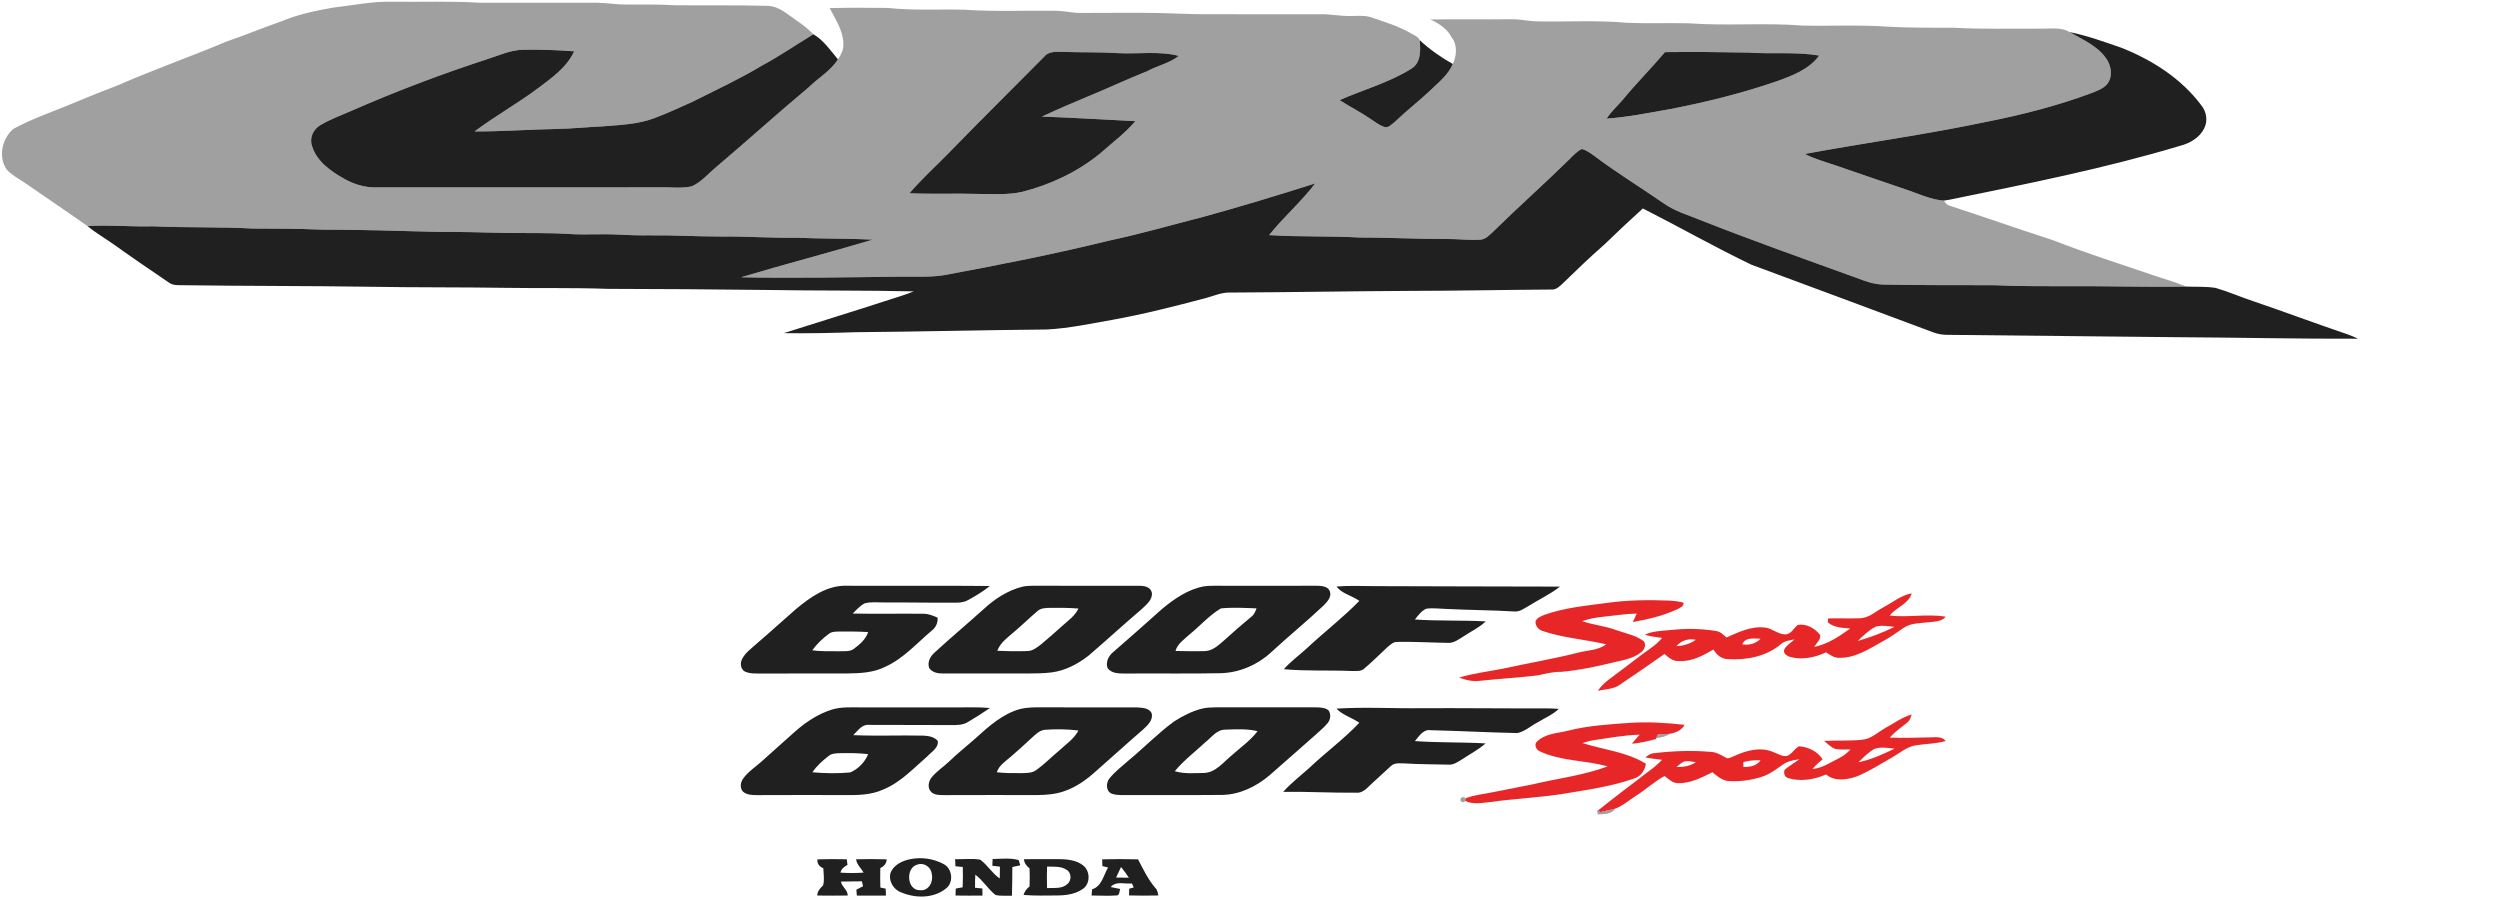
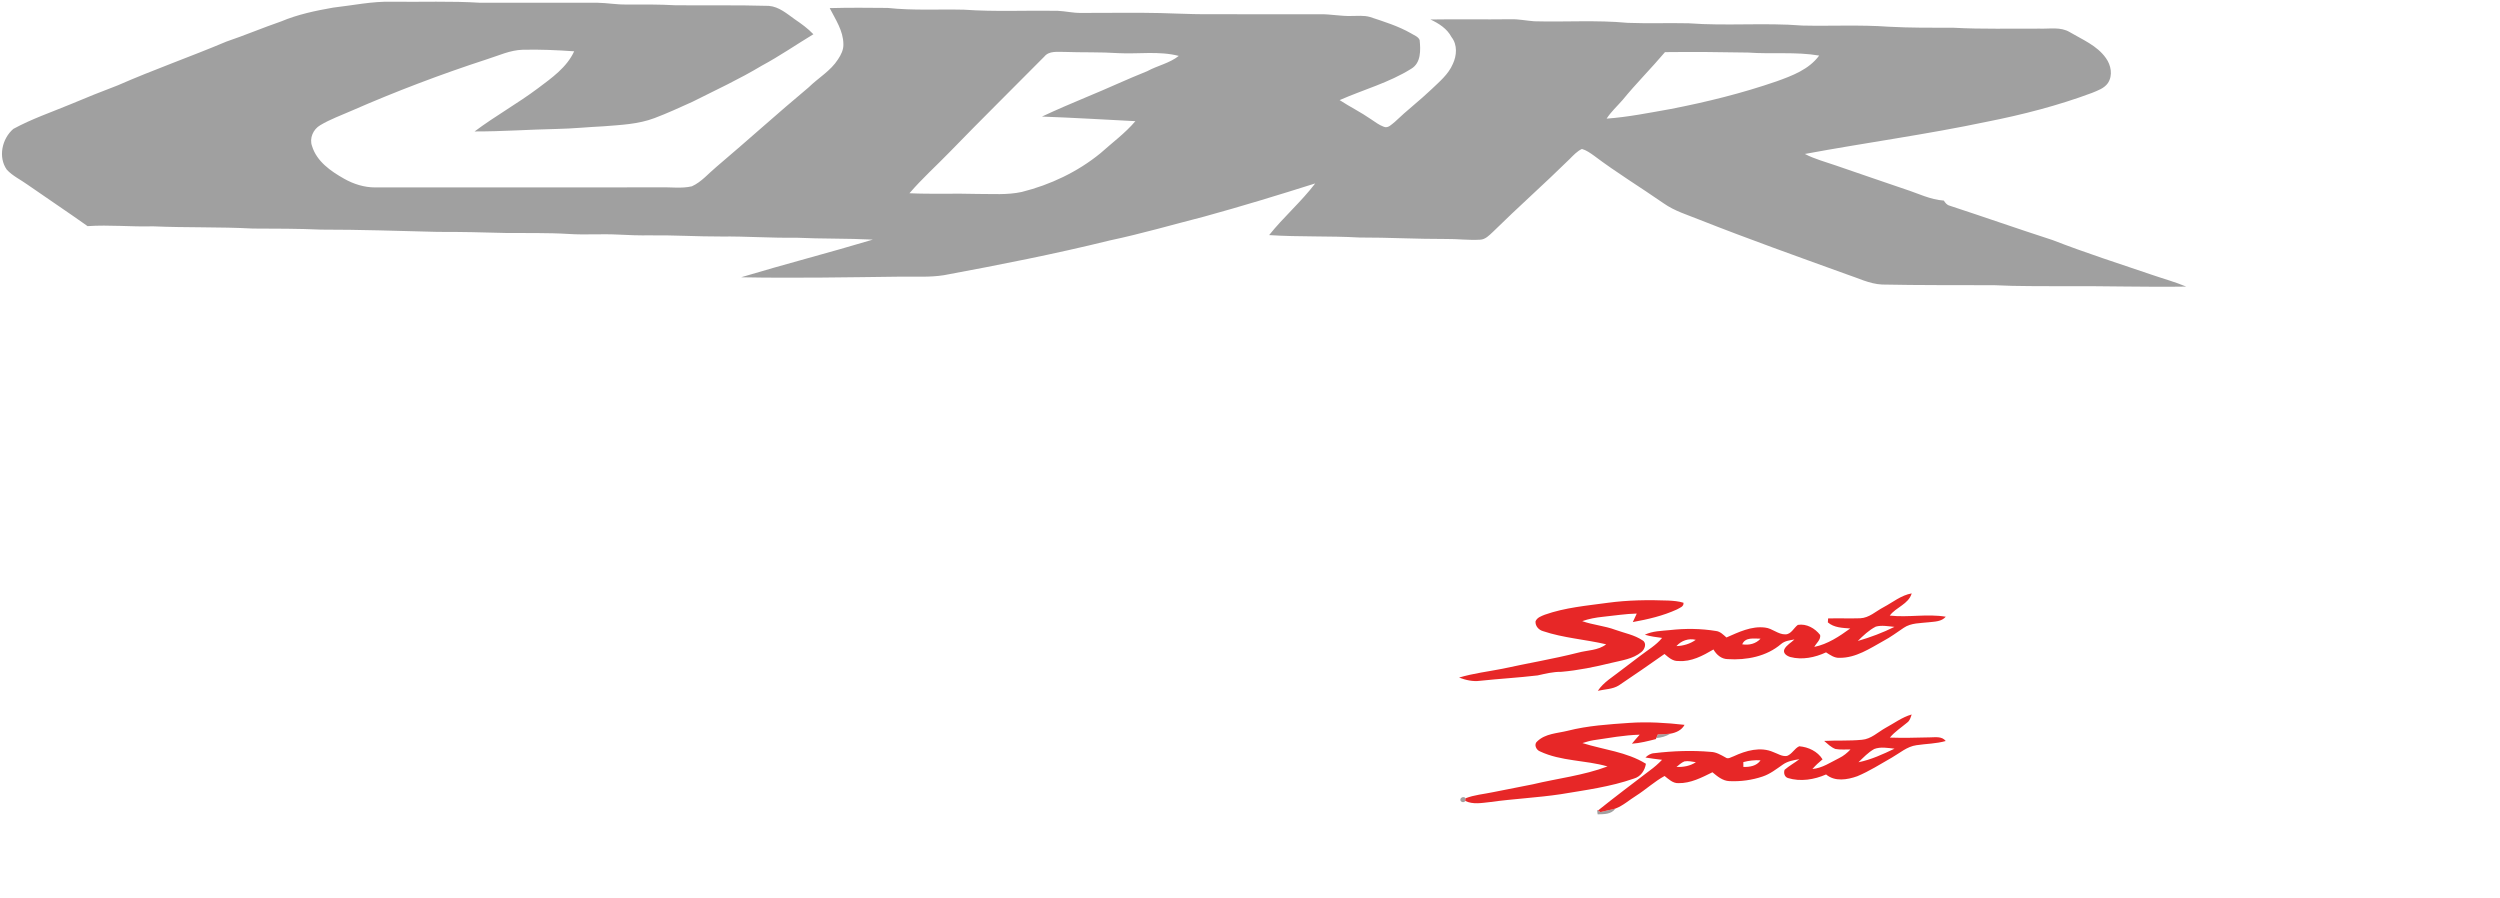
<svg xmlns="http://www.w3.org/2000/svg" width="1473pt" height="529pt" viewBox="0 0 1473 529" version="1.1">
  <g id="surface1">
    <path style=" stroke:none;fill-rule:nonzero;fill:rgb(62.694%,62.694%,62.694%);fill-opacity:1;" d="M 196.211 4.5 C 207.789 3.199 219.289 0.699 231 1.02 C 248.32 1.238 265.66 0.551 282.969 1.629 C 305.98 1.672 328.988 1.648 352.012 1.621 C 357.68 1.711 363.301 2.75 368.988 2.66 C 378.66 2.621 388.34 2.57 398 3.102 C 416.328 3.262 434.672 2.93 453 3.461 C 458.98 3.93 463.68 8.109 468.379 11.43 C 472.23 14.051 476.031 16.789 479.25 20.18 C 469.09 26.309 459.301 33.09 448.828 38.711 C 435.66 46.621 421.711 53.078 408 59.969 C 400.609 63.309 393.23 66.719 385.648 69.578 C 376.09 73.211 365.75 73.609 355.672 74.41 C 346.441 74.852 337.25 75.809 328.012 75.98 C 311.879 76.301 295.762 77.488 279.621 77.449 C 291.68 68.398 304.93 61.039 317 51.988 C 325.102 45.898 333.93 39.738 338.301 30.23 C 328.199 29.512 318.07 29.07 307.941 29.32 C 300.57 29.512 293.801 32.762 286.879 34.93 C 259.852 43.73 233.238 53.828 207.191 65.23 C 200.988 67.988 194.52 70.262 188.691 73.77 C 184.52 76.172 182.18 81.461 183.859 86.09 C 186.648 95.148 194.871 100.852 202.73 105.289 C 208.281 108.441 214.559 110.43 220.98 110.43 C 276.988 110.359 332.988 110.422 389 110.391 C 395.211 110.172 401.559 111.211 407.66 109.77 C 413.371 107.191 417.441 102.172 422.199 98.238 C 440.441 82.809 458.141 66.75 476.48 51.449 C 482.141 45.871 489.391 41.82 493.73 35 C 495.531 32.328 497.07 29.281 496.922 25.969 C 496.871 18.172 492.289 11.48 488.859 4.781 C 500.238 4.461 511.621 4.559 523 4.672 C 537.941 6.289 552.988 5.359 567.988 5.711 C 586.309 7 604.691 6.07 623.039 6.359 C 627.711 6.559 632.289 7.691 636.988 7.621 C 649.328 7.52 661.672 7.59 674.012 7.559 C 687.012 7.539 699.988 8.52 713 8.352 C 734.672 8.359 756.34 8.52 778 8.391 C 784.031 8.309 789.969 9.578 796 9.41 C 799.73 9.43 803.559 8.961 807.199 10.012 C 815.422 12.738 823.762 15.301 831.34 19.621 C 833.09 20.77 835.691 21.551 836.461 23.629 C 837.039 29.512 837.34 37.02 831.531 40.5 C 818.441 48.711 803.359 52.789 789.309 58.98 C 795.34 62.93 801.84 66.109 807.77 70.238 C 810.191 71.852 812.551 73.68 815.32 74.68 C 817.879 75.809 819.98 73.211 821.828 71.82 C 828.809 65.102 836.531 59.23 843.531 52.531 C 848.191 48.059 853.41 43.789 856 37.699 C 858.359 32.719 858.801 26.379 855.23 21.859 C 852.609 16.859 847.781 13.82 842.828 11.488 C 858.551 11.211 874.27 11.559 890 11.34 C 894.68 11.199 899.289 12.191 903.949 12.539 C 922.301 13.051 940.73 11.73 959.039 13.461 C 971.02 13.922 983.012 13.449 994.988 13.719 C 1017.281 15.391 1039.68 13.281 1061.969 15.059 C 1078.961 15.449 1095.969 14.52 1112.941 15.75 C 1125.621 16.422 1138.328 16.359 1151.031 16.352 C 1168 17.27 1185.012 16.77 1202 16.871 C 1207.801 17.059 1214.148 15.738 1219.422 18.891 C 1226.941 23.328 1235.602 26.828 1240.801 34.219 C 1243.82 38.391 1244.98 44.41 1242 48.91 C 1239.828 52.07 1236 53.32 1232.629 54.73 C 1212.531 62.23 1191.699 67.57 1170.68 71.73 C 1135.141 79.238 1099.121 84.09 1063.43 90.711 C 1069.16 93.73 1075.469 95.328 1081.559 97.461 C 1095.238 102.09 1108.852 106.941 1122.551 111.512 C 1130.059 113.922 1137.309 117.648 1145.301 118.18 C 1146.121 119.469 1147.09 120.75 1148.66 121.16 C 1168.949 127.809 1189.109 134.891 1209.43 141.461 C 1228.711 148.98 1248.43 155.281 1268.02 161.949 C 1274.711 164.262 1281.57 166.102 1288.109 168.859 C 1264.398 169.238 1240.699 168.449 1217 168.648 C 1203.012 168.52 1189.012 168.77 1175.031 168.039 C 1152.988 167.949 1130.949 168.121 1108.91 167.648 C 1101.41 167.289 1094.629 163.73 1087.602 161.461 C 1058.84 151.051 1030.02 140.801 1001.578 129.551 C 994.328 126.609 986.68 124.371 980.23 119.809 C 966.629 110.359 952.449 101.738 939.23 91.762 C 937 90.172 934.73 88.512 932.07 87.762 C 929.16 89.121 927 91.559 924.77 93.77 C 909.969 108.32 894.422 122.07 879.629 136.629 C 877.461 138.621 875.219 141.129 872.051 141.23 C 865.359 141.641 858.68 140.719 851.988 140.809 C 834.969 140.871 817.961 139.898 800.941 139.941 C 783.23 138.949 765.469 139.68 747.77 138.52 C 756.262 127.879 766.672 118.922 774.93 108.07 C 753.27 114.93 731.52 121.559 709.609 127.59 C 691.031 132.34 672.609 137.711 653.84 141.68 C 621.531 149.66 588.871 156.059 556.16 162.141 C 547.84 163.469 539.379 162.91 531 163 C 499.551 163.371 468.09 163.98 436.641 163.371 C 462.422 155.621 488.512 148.91 514.289 141.18 C 499.211 140.422 484.109 140.762 469.02 140.059 C 454.34 140.289 439.68 139.191 425 139.352 C 410.988 139.398 397.012 138.5 383 138.672 C 376.68 138.762 370.352 138.551 364.039 138.211 C 354.398 137.711 344.738 138.488 335.109 137.852 C 322.75 137.09 310.371 137.398 298 137.27 C 284.672 136.898 271.328 136.578 257.988 136.629 C 235 136.059 212.012 135.27 189 135.289 C 175.648 134.68 162.289 134.719 148.93 134.66 C 129.32 133.621 109.672 134.211 90.051 133.352 C 77.23 133.711 64.41 132.359 51.602 133.238 C 39.91 124.922 27.918 116.969 16.148 108.75 C 12.109 105.84 7.441 103.691 4.02 99.988 C -1.25 92.551 1.199 81.648 7.871 75.941 C 18.59 70.09 30.199 66.141 41.461 61.469 C 50.699 57.551 60.031 53.852 69.398 50.281 C 90.48 41.039 112.219 33.43 133.41 24.5 C 144.262 20.82 154.809 16.352 165.641 12.621 C 175.391 8.512 185.828 6.328 196.211 4.5 M 615.32 33.328 C 596.762 52.109 577.922 70.621 559.551 89.578 C 551.68 97.691 543.219 105.27 535.859 113.859 C 549.238 114.48 562.629 113.859 576.012 114.27 C 584.699 114.219 593.52 114.98 602.078 113.09 C 618.852 108.879 634.879 101.301 648.309 90.352 C 655.262 84.102 662.891 78.551 668.969 71.391 C 650.629 70.449 632.281 69.359 613.93 68.68 C 622.59 64.621 631.391 60.871 640.219 57.172 C 652.219 52.27 663.93 46.73 675.969 41.93 C 682.012 38.621 689.078 37.281 694.539 32.941 C 682.93 29.941 670.828 31.922 659 31.32 C 648.352 30.602 637.672 30.98 627.012 30.59 C 623.02 30.66 618.18 29.82 615.32 33.328 M 955.988 58.961 C 952.828 62.578 949.238 65.852 946.609 69.898 C 959.301 68.98 971.828 66.441 984.352 64.23 C 1005.5 60.121 1026.488 54.93 1046.871 47.891 C 1056.059 44.578 1065.852 40.922 1071.859 32.738 C 1058.02 30.391 1043.93 31.988 1029.988 30.969 C 1013.672 30.648 997.34 30.531 981.012 30.711 C 972.879 40.32 963.949 49.211 955.988 58.961 M 976.77 432.75 C 979.25 432.641 981.73 432.539 984.211 432.289 C 981.691 433.859 978.809 434.641 975.879 434.879 C 976.102 434.352 976.551 433.281 976.77 432.75 M 860.43 471.148 C 860.48 469.738 862.781 469.012 863.469 470.359 C 863.43 470.75 863.359 471.531 863.328 471.918 C 862.648 473.211 860.34 472.609 860.43 471.148 M 940.988 477.211 L 941.531 477.551 C 941.891 477.789 942.609 478.25 942.969 478.488 C 945.898 477.762 948.859 477.141 951.801 476.41 C 949.391 479.891 945.078 479.711 941.328 479.82 C 941.238 479.168 941.078 477.859 940.988 477.211 " />
-     <path style=" stroke:none;fill-rule:nonzero;fill:rgb(12.547%,12.547%,12.547%);fill-opacity:1;" d="M 1240.801 34.219 C 1235.602 26.828 1226.941 23.328 1219.422 18.891 C 1229.84 21.039 1239.898 24.672 1249.949 28.141 C 1268.051 35.328 1285.219 46.238 1296.988 62.012 C 1300.102 65.781 1301 71.371 1298.648 75.75 C 1295.93 81.129 1290.371 84.391 1284.699 85.859 C 1240.012 99.281 1194.18 108.34 1148.52 117.699 C 1147.719 117.82 1146.109 118.059 1145.301 118.18 C 1137.309 117.648 1130.059 113.922 1122.551 111.512 C 1108.852 106.941 1095.238 102.09 1081.559 97.461 C 1075.469 95.328 1069.16 93.73 1063.43 90.711 C 1099.121 84.09 1135.141 79.238 1170.68 71.73 C 1191.699 67.57 1212.531 62.23 1232.629 54.73 C 1236 53.32 1239.828 52.07 1242 48.91 C 1244.98 44.41 1243.82 38.391 1240.801 34.219 M 479.25 20.18 C 485.238 23.66 489.34 29.738 493.73 35 C 489.391 41.82 482.141 45.871 476.48 51.449 C 458.141 66.75 440.441 82.809 422.199 98.238 C 417.441 102.172 413.371 107.191 407.66 109.77 C 401.559 111.211 395.211 110.172 389 110.391 C 332.988 110.422 276.988 110.359 220.98 110.43 C 214.559 110.43 208.281 108.441 202.73 105.289 C 194.871 100.852 186.648 95.148 183.859 86.09 C 182.18 81.461 184.52 76.172 188.691 73.77 C 194.52 70.262 200.988 67.988 207.191 65.23 C 233.238 53.828 259.852 43.73 286.879 34.93 C 293.801 32.762 300.57 29.512 307.941 29.32 C 318.07 29.07 328.199 29.512 338.301 30.23 C 333.93 39.738 325.102 45.898 317 51.988 C 304.93 61.039 291.68 68.398 279.621 77.449 C 295.762 77.488 311.879 76.301 328.012 75.98 C 337.25 75.809 346.441 74.852 355.672 74.41 C 365.75 73.609 376.09 73.211 385.648 69.578 C 393.23 66.719 400.609 63.309 408 59.969 C 421.711 53.078 435.66 46.621 448.828 38.711 C 459.301 33.09 469.09 26.309 479.25 20.18 M 831.531 40.5 C 837.34 37.02 837.039 29.512 836.461 23.629 C 842.352 29.141 848.988 33.75 856 37.699 C 853.41 43.789 848.191 48.059 843.531 52.531 C 836.531 59.23 828.809 65.102 821.828 71.82 C 819.98 73.211 817.879 75.809 815.32 74.68 C 812.551 73.68 810.191 71.852 807.77 70.238 C 801.84 66.109 795.34 62.93 789.309 58.98 C 803.359 52.789 818.441 48.711 831.531 40.5 M 615.32 33.328 C 618.18 29.82 623.02 30.66 627.012 30.59 C 637.672 30.98 648.352 30.602 659 31.32 C 670.828 31.922 682.93 29.941 694.539 32.941 C 689.078 37.281 682.012 38.621 675.969 41.93 C 663.93 46.73 652.219 52.27 640.219 57.172 C 631.391 60.871 622.59 64.621 613.93 68.68 C 632.281 69.359 650.629 70.449 668.969 71.391 C 662.891 78.551 655.262 84.102 648.309 90.352 C 634.879 101.301 618.852 108.879 602.078 113.09 C 593.52 114.98 584.699 114.219 576.012 114.27 C 562.629 113.859 549.238 114.48 535.859 113.859 C 543.219 105.27 551.68 97.691 559.551 89.578 C 577.922 70.621 596.762 52.109 615.32 33.328 M 955.988 58.961 C 963.949 49.211 972.879 40.32 981.012 30.711 C 997.34 30.531 1013.672 30.648 1029.988 30.969 C 1043.93 31.988 1058.02 30.391 1071.859 32.738 C 1065.852 40.922 1056.059 44.578 1046.871 47.891 C 1026.488 54.93 1005.5 60.121 984.352 64.23 C 971.828 66.441 959.301 68.98 946.609 69.898 C 949.238 65.852 952.828 62.578 955.988 58.961 M 924.77 93.77 C 927 91.559 929.16 89.121 932.07 87.762 C 934.73 88.512 937 90.172 939.23 91.762 C 952.449 101.738 966.629 110.359 980.23 119.809 C 986.68 124.371 994.328 126.609 1001.578 129.551 C 1030.02 140.801 1058.84 151.051 1087.602 161.461 C 1094.629 163.73 1101.41 167.289 1108.91 167.648 C 1130.949 168.121 1152.988 167.949 1175.031 168.039 C 1189.012 168.77 1203.012 168.52 1217 168.648 C 1240.699 168.449 1264.398 169.238 1288.109 168.859 C 1293.871 169.07 1299.711 168.711 1305.43 169.641 C 1312.941 171.801 1320.121 174.98 1327.539 177.441 C 1346.129 183.762 1364.52 190.66 1383.129 196.969 C 1385.238 197.73 1387.328 198.602 1389.371 199.57 C 1353.578 199.691 1317.781 198.859 1281.98 198.672 C 1236.98 198.281 1191.98 197.68 1146.98 197.289 C 1144.289 197.238 1141.621 196.781 1139.109 195.828 C 1103.43 182.488 1067.711 169.23 1031.98 155.988 C 1010.309 145.602 989.398 133.68 967.961 122.82 C 960.262 129.82 952.648 136.922 945.191 144.172 C 936.828 151.449 928.852 159.16 920.898 166.891 C 918.969 168.672 916.91 170.84 914.039 170.59 C 886.41 170.77 858.77 171.359 831.121 171.391 C 795.73 171.559 760.34 172.219 724.949 172.371 C 719.941 172.18 715.32 174.281 710.59 175.59 C 692.371 180.398 674.09 185.07 655.539 188.43 C 642.762 190.68 630 193.41 617.02 194.129 C 579.352 194.48 541.691 195.422 504.02 195.738 C 489.961 196.211 475.891 196.5 461.82 196.289 C 482.672 189.609 503.629 183.25 524.449 176.449 C 529.07 174.879 533.828 173.648 538.309 171.672 C 509.551 171.031 480.762 171.34 451.988 170.852 C 420.66 170.488 389.328 170.23 358 170.191 C 338.34 169.469 318.672 169.922 299 169.609 C 272 169.191 245 169.422 218 168.961 C 181.34 168.391 144.66 168.578 107.988 168.051 C 105.109 167.988 101.922 168.328 99.48 166.461 C 88.789 159.191 78.082 151.941 67.582 144.398 C 62.289 140.629 56.621 137.391 51.602 133.238 C 64.41 132.359 77.23 133.711 90.051 133.352 C 109.672 134.211 129.32 133.621 148.93 134.66 C 162.289 134.719 175.648 134.68 189 135.289 C 212.012 135.27 235 136.059 257.988 136.629 C 271.328 136.578 284.672 136.898 298 137.27 C 310.371 137.398 322.75 137.09 335.109 137.852 C 344.738 138.488 354.398 137.711 364.039 138.211 C 370.352 138.551 376.68 138.762 383 138.672 C 397.012 138.5 410.988 139.398 425 139.352 C 439.68 139.191 454.34 140.289 469.02 140.059 C 484.109 140.762 499.211 140.422 514.289 141.18 C 488.512 148.91 462.422 155.621 436.641 163.371 C 468.09 163.98 499.551 163.371 531 163 C 539.379 162.91 547.84 163.469 556.16 162.141 C 588.871 156.059 621.531 149.66 653.84 141.68 C 672.609 137.711 691.031 132.34 709.609 127.59 C 731.52 121.559 753.27 114.93 774.93 108.07 C 766.672 118.922 756.262 127.879 747.77 138.52 C 765.469 139.68 783.23 138.949 800.941 139.941 C 817.961 139.898 834.969 140.871 851.988 140.809 C 858.68 140.719 865.359 141.641 872.051 141.23 C 875.219 141.129 877.461 138.621 879.629 136.629 C 894.422 122.07 909.969 108.32 924.77 93.77 M 468.922 358.922 C 477.41 351.84 487.379 344.719 498.961 345.129 C 527.051 345.27 555.141 344.988 583.23 345.27 C 579.309 348.441 574.961 351.031 570.57 353.48 C 568.59 354.621 566.32 355.039 564.059 355.078 C 549.711 355.219 535.359 354.898 521 354.961 C 517.16 355.02 513.199 354.469 509.449 355.5 C 506.699 356.949 504.578 359.309 502.441 361.512 C 516.289 361.77 530.141 361.469 543.988 361.621 C 546.969 361.59 549.75 362.75 552.43 363.91 C 552.68 367.09 551.281 369.898 548.75 371.77 C 540.039 379.129 532.289 388 521.738 392.801 C 514.738 396.379 506.699 396.719 499 396.801 C 482.672 396.859 466.34 396.75 450.012 396.852 C 446.41 396.73 442.59 397.23 439.191 395.801 C 436.371 394.629 435.922 390.809 437.211 388.359 C 439.051 384.66 442.551 382.238 445.52 379.512 C 453.43 372.77 461.09 365.738 468.922 358.922 M 488.43 373.422 C 484.691 376.148 481.32 379.398 478.578 383.141 C 484.031 383.941 489.539 383.641 495.031 383.711 C 497.781 383.609 500.879 384.051 503.199 382.219 C 506.629 379.641 510.141 376.66 511.512 372.43 C 505.988 372.02 500.461 372.109 494.941 372.09 C 492.73 372.18 490.27 371.969 488.43 373.422 M 602.43 345.672 C 604.578 345.211 606.789 345.129 608.988 345.109 C 629.68 345.219 650.371 345.121 671.059 345.16 C 674.02 345.059 677.988 345.75 678.672 349.219 C 679.199 353.34 675.449 356.238 672.801 358.789 C 662.199 367.82 651.961 377.25 641.391 386.289 C 635.012 391.289 627.52 395.219 619.391 396.211 C 614.621 396.801 609.801 396.781 605 396.82 C 588.641 396.801 572.281 396.82 555.922 396.82 C 552.828 396.879 549.289 396.371 547.469 393.559 C 546.27 390.199 548.078 386.801 550.551 384.578 C 560.121 375.762 570.109 367.43 579.77 358.719 C 586.191 352.762 593.859 347.84 602.43 345.672 M 611.16 360.148 C 606.469 364.121 602.109 368.48 597.379 372.41 C 593.68 375.641 589.359 378.629 587.621 383.449 C 593.41 383.719 599.23 383.809 605.031 383.609 C 608.371 383.691 611.059 381.48 613.539 379.539 C 617.73 376.078 621.789 372.469 625.82 368.828 C 629.289 365.672 633.359 362.922 635.43 358.551 C 629.949 358.09 624.441 358.121 618.949 358.148 C 616.25 358.199 613.25 358.16 611.16 360.148 M 709.352 345.48 C 711.199 345.211 713.078 345.148 714.961 345.129 C 735.32 345.16 755.691 345.191 776.051 345.121 C 778.73 345.199 782.5 345.422 783.559 348.43 C 784.73 351.77 781.949 354.609 779.828 356.809 C 769.828 366.18 759.219 374.859 749.148 384.16 C 740.922 391.77 730.07 396.488 718.789 396.66 C 700.191 397.039 681.578 396.672 662.969 396.852 C 659.352 396.781 654.781 396.941 652.539 393.512 C 651.352 389.941 653.25 386.289 656.039 384.09 C 665.68 375.719 675.238 367.262 684.75 358.738 C 691.922 352.789 700.031 347.191 709.352 345.48 M 719.359 358.469 C 712.449 362.539 707.09 368.809 700.852 373.828 C 697.762 376.73 693.801 379.211 692.59 383.539 C 698.371 383.672 704.16 383.809 709.941 383.621 C 714.531 383.5 718 380.109 721.27 377.289 C 726.5 372.5 731.879 367.879 737.328 363.328 C 738.941 362.148 739.648 360.25 740.371 358.461 C 733.379 358.172 726.32 357.789 719.359 358.469 M 787.441 345.57 C 794.941 344.969 802.488 345.32 810.012 345.352 C 846.391 345.398 882.77 345.629 919.16 345.629 C 913.27 350.211 906.48 353.352 900.191 357.301 C 897.691 358.711 895.148 360.629 892.109 360.27 C 878.73 359.469 865.32 359.469 851.941 358.77 C 848.121 358.691 844.281 358.121 840.469 358.602 C 837.531 359.871 835.57 362.551 833.672 365.012 C 847.559 365.961 861.5 365.352 875.391 366.129 C 871.48 369.879 866.488 372.109 862.059 375.121 C 859.301 376.809 856.48 379.031 853.051 378.77 C 843.039 378.648 833.031 377.98 823.02 378.211 C 820.719 378.238 819.051 380.031 817.391 381.379 C 812.891 385.539 808.57 389.922 803.879 393.871 C 801.781 395.91 798.648 395.219 796.02 395.34 C 782.828 394.809 769.609 395.5 756.461 394.289 C 760.641 389.488 765.891 385.852 770.5 381.5 C 780.5 372.199 791.379 363.828 800.922 354.039 C 796.602 350.922 790.828 349.922 787.441 345.57 M 490.172 418.078 C 495.609 416.398 501.371 416.809 507 416.789 C 525.66 416.82 544.328 416.789 563 416.801 C 569.762 416.859 576.531 416.52 583.281 417.148 C 579.078 420.051 574.75 422.762 570.371 425.371 C 567.59 427.148 564.199 427.23 561.012 427.219 C 544.648 427.09 528.289 427.23 511.93 427.109 C 507.781 426.66 505.379 430.68 502.73 433.148 C 516.48 433.738 530.262 433.141 544.02 433.43 C 547.039 433.582 550.461 434.09 552.531 436.551 C 553.129 440.641 548.879 442.91 546.512 445.52 C 538.25 452.668 530.602 461.07 520.27 465.25 C 513.301 468.379 505.512 468.559 498 468.449 C 480.66 468.43 463.32 468.391 445.98 468.48 C 443.102 468.461 439.852 468.43 437.648 466.301 C 435.852 464.238 436.281 460.98 437.781 458.891 C 440.66 454.73 445.02 451.988 448.738 448.66 C 455.441 442.719 462.051 436.66 468.781 430.738 C 475.051 425.262 482.18 420.59 490.172 418.078 M 488.309 445.359 C 484.691 448.129 481.211 451.211 478.68 455.031 C 486.059 455.648 493.551 455.832 500.93 455.121 C 505.621 453.16 509.602 449.09 511.5 444.34 C 506.012 443.68 500.48 443.68 494.961 443.77 C 492.68 443.871 490.172 443.832 488.309 445.359 M 601.391 417.66 C 605.191 416.801 609.109 416.738 613 416.77 C 632.02 416.859 651.039 416.738 670.059 416.809 C 673.059 417.031 677.301 417.109 678.602 420.43 C 679.488 424.309 676.191 427.281 673.68 429.68 C 664.352 437.68 655.32 446.012 646.059 454.09 C 640.359 459.309 633.93 463.949 626.5 466.359 C 621.52 468.012 616.219 468.398 611 468.449 C 592.66 468.441 574.309 468.391 555.969 468.48 C 553.398 468.441 550.422 468.5 548.52 466.469 C 546.289 464.102 547.059 460.289 548.969 457.969 C 552 454.32 556.039 451.719 559.461 448.461 C 564.379 443.668 569.809 439.449 574.93 434.879 C 582.719 427.82 590.969 420.398 601.391 417.66 M 607.84 434.809 C 603.898 438.551 599.828 442.148 595.73 445.711 C 592.609 448.512 588.672 450.789 587.309 455.02 C 592.18 455.59 597.102 455.551 602.012 455.52 C 604.949 455.449 608.18 455.539 610.66 453.66 C 615.461 450.211 619.59 445.93 624.141 442.16 C 628.09 438.461 632.859 435.34 635.422 430.418 C 628.98 429.609 622.441 429.512 615.961 429.98 C 612.602 430.129 610.18 432.711 607.84 434.809 M 708.391 417.48 C 710.879 416.93 713.441 416.789 715.988 416.77 C 735.672 416.809 755.352 416.82 775.039 416.762 C 777.609 416.828 780.43 416.84 782.629 418.391 C 784.43 420.629 783.98 424.059 782.16 426.16 C 779.762 429.082 776.699 431.371 773.969 433.961 C 765.25 441.582 756.641 449.32 747.891 456.91 C 740.07 463.488 730.352 468.238 719.969 468.371 C 701.988 468.551 683.988 468.34 666.012 468.461 C 662.449 468.379 658.77 468.82 655.328 467.738 C 651.578 466.559 651.469 461.281 653.691 458.648 C 656.941 454.582 661.16 451.449 665.031 448 C 674.141 440.48 682.371 431.918 691.941 424.961 C 697.031 421.73 702.52 418.941 708.391 417.48 M 710.281 437.25 C 704.199 442.91 697.488 447.969 692.18 454.398 C 697.648 456.039 703.41 455.531 709.039 455.43 C 716.238 455.391 720.801 449.031 725.91 444.891 C 731.02 440.309 736.781 436.352 740.941 430.801 C 734.711 429.309 728.25 429.691 721.922 429.91 C 716.879 429.871 713.879 434.461 710.281 437.25 M 787.41 417.52 C 804.25 416.461 821.141 417.52 838 417.262 C 862 417.16 886 417.469 910.012 417.371 C 912.82 417.359 915.629 417.469 918.441 417.68 C 914.762 421.18 910.02 423.129 905.738 425.75 C 901.82 427.762 898.391 431.09 893.98 431.918 C 876.969 431.57 859.949 430.641 842.93 430.238 C 838.531 429.559 836.141 433.82 833.66 436.641 C 847.52 437.668 861.43 437.191 875.301 438.02 C 871.07 441.73 866.07 444.34 861.398 447.418 C 858.879 449.02 856.199 450.859 853.07 450.52 C 844.711 450.27 836.34 450.379 827.988 449.82 C 825.109 449.82 821.699 449.16 819.449 451.43 C 815.73 454.711 812.199 458.199 808.488 461.488 C 805.738 463.891 803.191 467.488 799.078 467.051 C 784.738 467.211 770.391 466.34 756.051 466.57 C 760.699 461.34 766.281 457.109 771.461 452.441 C 781.051 443.332 791.809 435.48 800.91 425.852 C 796.551 422.828 791.16 421.391 787.41 417.52 M 481.621 506.332 C 487.391 506.121 493.16 506.16 498.93 506.289 C 499.051 507.391 499.18 508.5 499.328 509.621 C 497.391 510.59 495.719 511.941 495.191 514.148 C 499.738 514.441 504.309 514.5 508.871 514.129 C 507.32 511.531 504.828 509.43 504.398 506.289 C 510.422 506.109 516.441 506.141 522.469 506.32 C 522.289 508.762 520.898 510.488 518.68 511.441 C 518.57 515.27 518.609 519.09 518.699 522.918 C 519.488 523.102 521.07 523.449 521.859 523.629 C 521.898 524.969 521.941 526.309 521.988 527.668 C 516.281 527.73 510.57 527.699 504.859 527.699 C 504.75 526.531 504.648 525.371 504.559 524.211 C 505.859 523.52 507.18 522.859 508.5 522.18 C 508.328 521.449 508 520 507.828 519.281 C 503.711 519.359 499.59 519.309 495.469 519.43 C 496.039 522.602 499.461 524.262 499.488 527.648 C 493.5 527.738 487.512 527.73 481.531 527.648 C 481.559 525.07 483.262 523.32 484.988 521.641 C 485.84 518.359 485.238 514.891 485.102 511.551 C 482.75 510.648 481.379 508.891 481.621 506.332 M 536.32 506.219 C 542.91 504.879 550.012 505.879 555.941 509.082 C 561.102 511.66 562.078 519.879 557.441 523.449 C 550.191 529.379 539.531 529.34 531.191 525.879 C 526.449 524.301 523.281 519 524.762 514.109 C 526.711 509.488 531.66 507.148 536.32 506.219 M 540.422 509.449 C 533.461 511.289 534.238 524.641 542 524.5 C 547.141 525.141 550.078 519.512 549.012 515.059 C 548.73 510.918 544.34 507.949 540.422 509.449 M 562.75 506.25 C 567.672 506.332 572.672 505.699 577.539 506.512 C 581.871 509.66 584.578 514.582 589.059 517.609 C 589.129 515.281 589.16 512.961 589.148 510.629 C 587.66 510.461 586.172 510.281 584.691 510.102 C 584.738 508.77 584.789 507.449 584.852 506.141 C 589.941 506.02 595.199 505.398 600.18 506.73 C 600.539 507.75 600.859 508.781 601.16 509.84 C 599.602 510.18 598.039 510.512 596.48 510.84 C 596.379 516.48 596.461 522.121 596.23 527.762 C 593 527.66 589.699 528.07 586.539 527.309 C 582.121 523.801 579.18 518.762 574.66 515.352 C 574.512 517.91 574.469 520.488 574.488 523.07 C 575.922 523.211 577.359 523.352 578.809 523.488 C 578.82 524.879 578.84 526.281 578.879 527.68 C 573.578 527.711 568.289 527.75 563 527.648 C 563.039 526.27 563.078 524.91 563.129 523.539 C 564.48 523.289 565.828 523.051 567.191 522.801 C 567.371 518.809 567.379 514.82 567.27 510.832 C 565.82 510.68 564.379 510.531 562.949 510.398 C 562.871 509.012 562.809 507.629 562.75 506.25 M 603.32 506.238 C 610.23 506.148 617.141 506.199 624.059 506.191 C 628.91 506.25 634.16 506.781 638.129 509.859 C 642.48 513.141 642.559 520.918 637.82 523.879 C 633.48 526.859 628.109 527.57 622.961 527.609 C 616.328 527.641 609.68 527.859 603.059 527.301 C 603.68 525.27 604.93 523.602 606.602 522.309 C 606.75 518.762 606.75 515.199 606.621 511.648 C 604.859 510.289 603.461 508.539 603.32 506.238 M 616.93 510.609 C 616.789 514.832 616.789 519.051 616.91 523.262 C 620.898 523.012 625.68 523.879 628.871 520.891 C 631.441 518.852 631.398 514.23 628.488 512.531 C 625.109 510.199 620.801 510.73 616.93 510.609 M 649.398 506.32 C 656.441 506.129 663.48 506.121 670.531 506.332 C 673.621 512.168 676.461 518.281 680.84 523.301 C 682.031 524.418 682.109 526.109 682.5 527.609 C 676.738 527.75 670.98 527.75 665.23 527.59 C 665.25 526.262 665.289 524.941 665.328 523.621 C 666 523.441 667.32 523.082 667.988 522.891 C 667.73 522.309 667.219 521.129 666.961 520.539 C 662.809 520.969 657.5 518.949 654.43 522.648 C 656.27 523.051 658.141 523.418 660.012 523.781 C 659.441 525.07 659.828 527.641 657.84 527.602 C 652.949 527.941 648.039 527.66 643.148 527.629 C 643.25 526.41 643.359 525.199 643.488 523.988 C 649.16 522.199 650.23 515.68 652.871 511.121 C 651.75 510.84 650.641 510.57 649.531 510.309 C 649.488 508.969 649.441 507.641 649.398 506.32 M 660.512 510.84 C 659.512 512.891 658.531 514.961 657.602 517.051 C 660.102 517.129 662.602 517.16 665.109 517.148 C 663.699 514.949 662.191 512.82 660.512 510.84 " />
    <path style=" stroke:none;fill-rule:nonzero;fill:rgb(90.625%,15.282%,15.282%);fill-opacity:1;" d="M 1109.738 357.801 C 1115.199 354.91 1120.129 350.711 1126.379 349.621 C 1124.5 356.02 1117.172 357.691 1113.449 362.711 C 1124.422 363.93 1135.512 361.531 1146.441 363.371 C 1143.969 366.301 1139.941 366.23 1136.469 366.629 C 1131.469 367.211 1126.039 366.961 1121.699 369.891 C 1117.738 372.551 1113.91 375.43 1109.68 377.66 C 1101.672 382.121 1093.5 387.648 1083.961 387.59 C 1080.891 387.801 1078.352 385.922 1075.898 384.371 C 1069.371 387.41 1061.898 388.969 1054.82 387.109 C 1052.801 386.5 1050.23 384.852 1051.41 382.422 C 1052.719 380 1055.352 378.648 1057.289 376.77 C 1054.578 377.27 1051.648 377.559 1049.469 379.41 C 1040.941 386.789 1028.98 389.078 1017.988 388.359 C 1014.219 388.309 1011.359 385.77 1009.57 382.672 C 1003.289 386.352 996.469 390.059 988.93 389.461 C 985.602 389.68 983.07 387.309 980.719 385.328 C 971.809 391.578 962.879 397.781 953.84 403.828 C 950.141 406.148 945.57 406.07 941.43 407.031 C 944.871 401.879 950.328 398.809 955.059 395.031 C 958.852 392.172 962.621 389.301 966.398 386.43 C 970.789 383.031 975.75 380.238 979.301 375.859 C 975.871 375.441 972.449 374.961 969.141 373.98 C 973.762 371.73 978.988 371.77 983.988 371.238 C 992.98 370.23 1002.129 370.32 1011.07 371.781 C 1013.602 372.07 1015.391 374.012 1017.219 375.602 C 1024.398 372.469 1031.961 368.719 1040.031 369.77 C 1044.27 370.23 1047.57 373.82 1051.898 373.77 C 1055.398 373.77 1056.809 370.012 1059.289 368.18 C 1064.398 367.34 1069.379 370.18 1072.43 374.129 C 1072.91 376.93 1070.18 378.891 1068.98 381.16 C 1076.898 379.539 1083.73 374.969 1090.16 370.301 C 1085.57 369.93 1080.641 369.879 1076.961 366.699 C 1076.988 366.309 1077.051 365.531 1077.078 365.141 L 1077.059 364.391 C 1083.391 364.191 1089.719 364.5 1096.059 364.281 C 1101.328 364.059 1105.281 360.121 1109.738 357.801 M 1094.602 377.672 C 1102 375.512 1109.301 372.801 1116.211 369.352 C 1112.57 369.031 1108.82 368.23 1105.238 369.199 C 1101.172 371.262 1097.82 374.5 1094.602 377.672 M 987.75 380.68 C 991.82 380.551 995.82 379.359 999.148 376.98 C 994.922 375.949 990.609 377.461 987.75 380.68 M 1026.52 379.641 C 1030.512 380.27 1034.539 379.359 1037.328 376.301 C 1033.512 376.34 1028.328 375.238 1026.52 379.641 M 947.359 355.16 C 959.18 353.559 971.129 353.398 983.039 353.852 C 986.012 354.012 989.031 354.238 991.898 355.129 C 992.27 357.441 989.609 358.129 988.059 359.078 C 979.84 362.859 970.922 364.91 962.051 366.52 C 962.809 364.84 963.59 363.18 964.379 361.512 C 957.672 361.648 951.039 362.762 944.379 363.422 C 940.25 363.84 936.148 364.609 932.238 365.98 C 938.602 368.23 945.422 368.738 951.762 371.09 C 957.121 373.039 962.969 374.039 967.762 377.289 C 970.48 378.852 969.121 382.59 967.121 384.16 C 962.172 388.309 955.488 389.078 949.43 390.57 C 939.73 392.949 929.91 394.969 919.949 395.84 C 915.191 395.762 910.59 396.93 905.988 397.949 C 894.691 399.289 883.309 399.922 871.988 401.129 C 867.781 401.699 863.59 400.691 859.672 399.23 C 868.051 396.719 876.762 395.699 885.32 394.012 C 900.102 390.762 915.039 388.289 929.719 384.578 C 935.27 383.031 941.641 383.328 946.352 379.621 C 934.031 376.73 921.219 375.93 909.172 371.879 C 906.602 371.172 904.531 368.859 904.73 366.109 C 905.609 363.828 908.141 363.031 910.199 362.18 C 922.16 357.949 934.879 356.879 947.359 355.16 M 1110.84 428.941 C 1115.961 426.199 1120.691 422.559 1126.352 420.969 C 1125.77 422.691 1125.301 424.609 1123.73 425.73 C 1120.27 428.621 1116.422 431.09 1113.512 434.59 C 1121.352 434.879 1129.211 434.629 1137.051 434.461 C 1140.27 434.449 1144.148 433.668 1146.43 436.602 C 1140.809 438.219 1134.922 438.199 1129.191 439.07 C 1123.621 439.832 1119.32 443.73 1114.602 446.418 C 1107.922 450.219 1101.41 454.398 1094.301 457.359 C 1088.398 459.461 1081.121 460.691 1075.922 456.309 C 1068.941 459.371 1060.871 460.68 1053.48 458.43 C 1051.41 457.781 1050.809 455.441 1051.48 453.57 C 1054.18 451.219 1057.359 449.512 1060.199 447.332 C 1056.809 447.859 1053.289 448.469 1050.43 450.5 C 1046.648 453.129 1042.961 456.051 1038.539 457.52 C 1032.262 459.648 1025.539 460.559 1018.93 460.238 C 1014.969 460.082 1011.859 457.41 1008.969 455.02 C 1002.672 458.121 996.148 461.559 988.93 461.43 C 985.629 461.582 983.18 459.07 980.77 457.211 C 974.738 460.488 969.711 465.238 963.93 468.898 C 959.891 471.398 956.289 474.73 951.801 476.41 C 948.859 477.141 945.898 477.762 942.969 478.488 C 942.609 478.25 941.891 477.789 941.531 477.551 C 951.551 469.512 961.828 461.809 972.031 454 C 974.629 452.129 977.059 450.012 979.281 447.68 C 976 447.281 972.73 446.879 969.48 446.332 C 970.922 444.941 972.648 443.859 974.711 443.77 C 985.75 442.449 996.941 442.031 1008.031 443.012 C 1011.219 443.109 1013.969 444.809 1016.691 446.301 C 1018.238 447.5 1019.98 446.051 1021.539 445.57 C 1028.68 442.25 1037.281 439.781 1044.871 443.148 C 1047.469 444.051 1050.031 445.891 1052.922 445.391 C 1055.871 444.332 1057.281 441 1060.102 439.699 C 1065.488 440.141 1070.922 442.699 1073.852 447.398 C 1071.711 449.148 1069.68 451.02 1067.871 453.102 C 1073.711 452.582 1078.578 449.16 1083.68 446.641 C 1086.211 445.418 1088.371 443.609 1090.301 441.59 C 1087.34 441.488 1084.352 441.852 1081.441 441.301 C 1078.84 440.332 1076.852 438.289 1074.781 436.551 C 1082.199 436.16 1089.648 436.609 1097.059 435.879 C 1102.398 435.449 1106.379 431.461 1110.84 428.941 M 1095 449.121 C 1102.449 447.621 1109.422 444.391 1116.25 441.121 C 1112.309 440.699 1108.109 439.871 1104.309 441.309 C 1100.738 443.289 1097.922 446.332 1095 449.121 M 992.461 448.609 C 990.68 449.34 989.25 450.68 987.781 451.879 C 991.781 452.039 995.828 451.352 999.219 449.09 C 996.98 448.762 994.711 448.191 992.461 448.609 M 1027.172 449.031 C 1027.172 449.738 1027.191 451.168 1027.199 451.891 C 1031 451.961 1034.98 451.352 1037.32 447.988 C 1033.891 447.719 1030.469 448.16 1027.172 449.031 M 923.738 430.559 C 935.578 427.539 947.84 426.789 959.988 425.93 C 970.84 425.18 981.738 425.859 992.531 427.078 C 990.891 430.211 987.52 431.691 984.211 432.289 C 981.73 432.539 979.25 432.641 976.77 432.75 C 976.551 433.281 976.102 434.352 975.879 434.879 L 975.621 435.48 C 970.969 436.641 966.309 437.879 961.512 438.191 C 962.98 436.379 964.539 434.629 966.102 432.879 C 956.988 433.129 948.031 434.801 939.039 436.109 C 936.762 436.48 934.551 437.121 932.371 437.82 C 944.871 441.781 958.391 442.949 969.77 450.012 C 969.141 453.988 966.711 457.609 962.691 458.738 C 948.789 463.621 934.09 465.52 919.629 467.941 C 905.77 470.02 891.75 470.641 877.879 472.582 C 873.059 473.09 867.891 474.129 863.328 471.918 C 863.359 471.531 863.43 470.75 863.469 470.359 C 868.629 468.32 874.23 467.91 879.621 466.762 C 887.43 465.16 895.262 463.719 903.07 462.129 C 917.762 458.621 932.961 456.91 947.148 451.582 C 934.078 447.781 919.82 448.609 907.328 442.711 C 905.059 441.859 903.578 438.488 905.762 436.789 C 910.551 432.168 917.629 432.082 923.738 430.559 " />
  </g>
</svg>